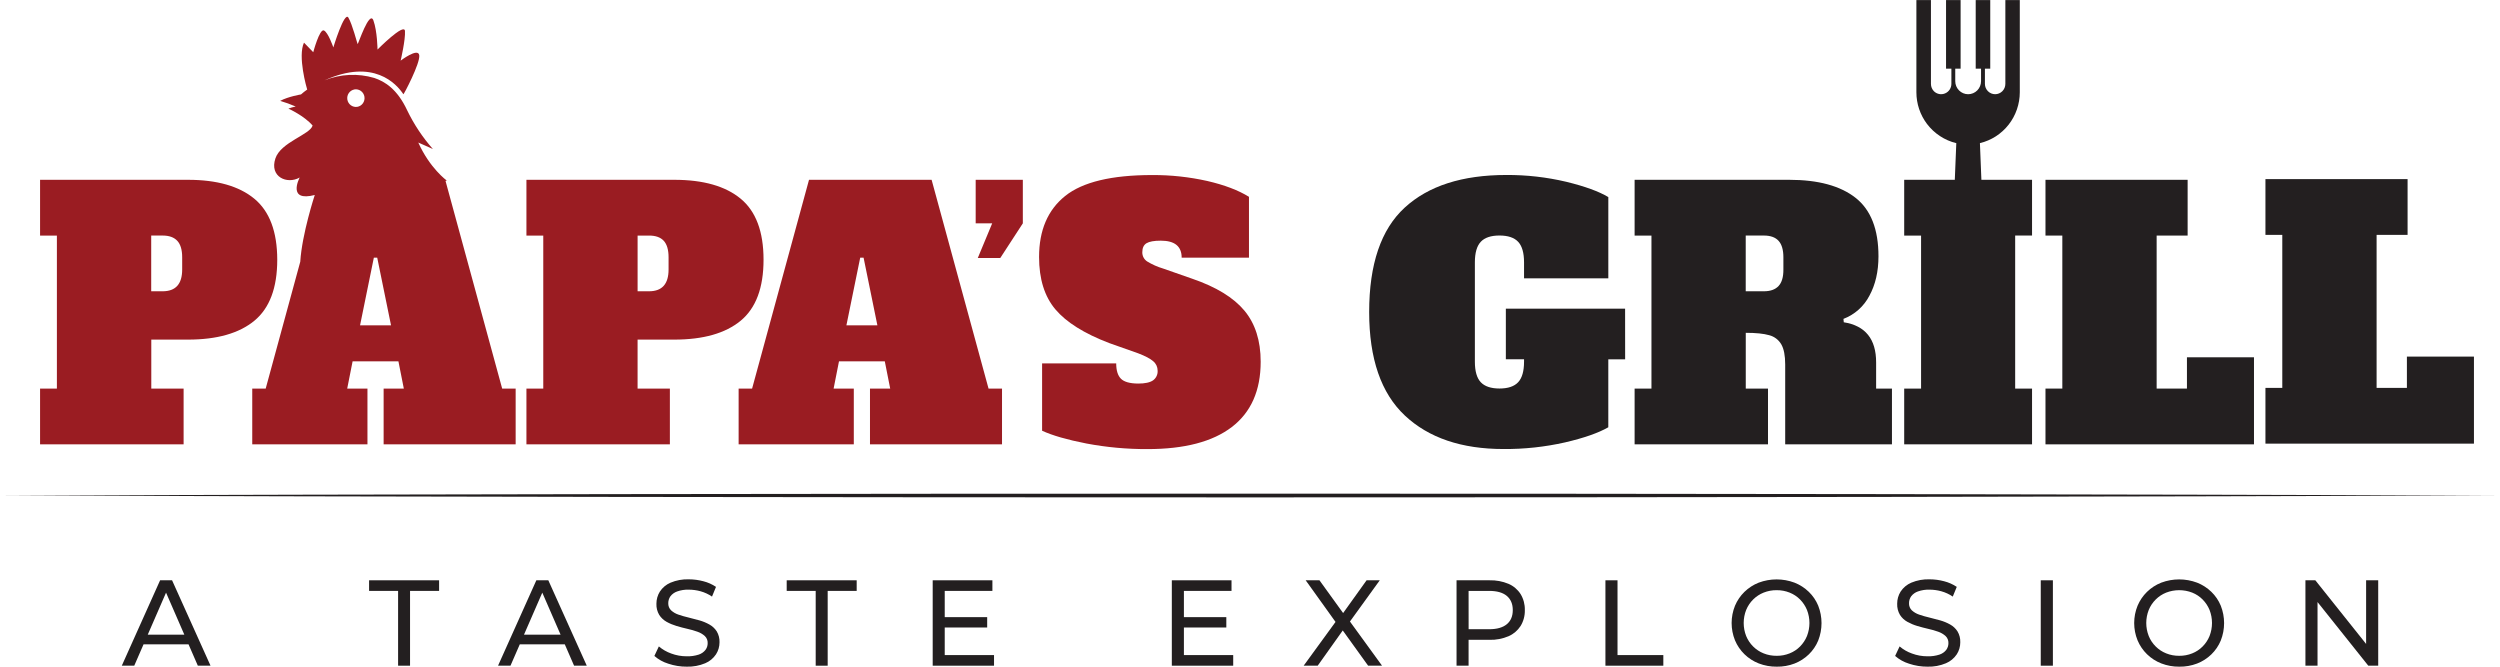
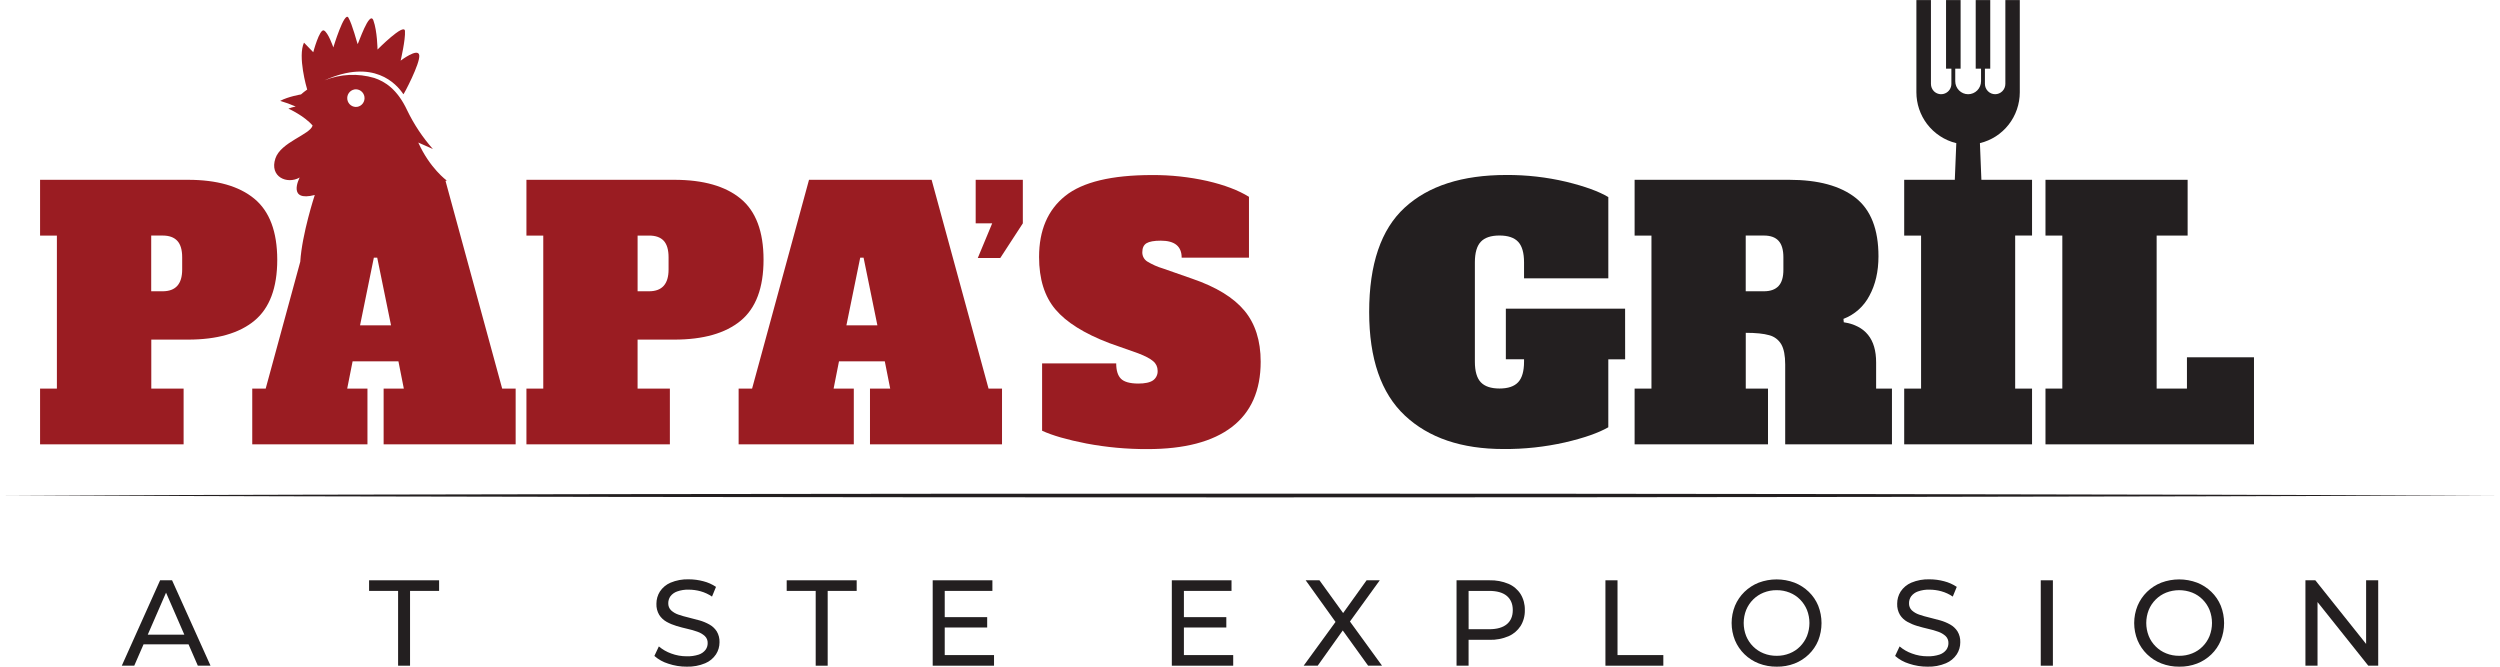
<svg xmlns="http://www.w3.org/2000/svg" width="180" height="48" viewBox="0 0 180 48" fill="none">
  <g clip-path="url(#clip0_121_76)">
    <path d="M2.885 27.978H4.096V16.961H2.885V12.946H13.53C15.616 12.946 17.209 13.399 18.308 14.305C19.407 15.21 19.959 16.675 19.962 18.699C19.962 20.724 19.412 22.188 18.313 23.094C17.214 23.999 15.621 24.452 13.535 24.452H10.893V27.978H13.22V31.993H2.885V27.978ZM11.71 20.972C12.648 20.972 13.117 20.449 13.117 19.404V18.526C13.117 17.988 13 17.592 12.765 17.339C12.53 17.086 12.179 16.959 11.71 16.959H10.887V20.972H11.71Z" fill="#9A1C22" />
    <path d="M37.903 27.978H39.115V16.961H37.903V12.946H48.548C50.634 12.946 52.227 13.399 53.326 14.305C54.425 15.21 54.975 16.675 54.975 18.699C54.975 20.724 54.425 22.188 53.326 23.094C52.227 23.999 50.634 24.452 48.548 24.452H45.906V27.978H48.231V31.993H37.903V27.978ZM46.731 20.972C47.669 20.972 48.137 20.449 48.137 19.404V18.526C48.137 17.988 48.022 17.592 47.791 17.339C47.56 17.086 47.207 16.96 46.731 16.961H45.907V20.972H46.731Z" fill="#9A1C22" />
    <path d="M71.175 27.978H72.145V31.993H62.639V27.978H64.094L63.706 26.018H60.407L60.02 27.978H61.474V31.993H53.181V27.978H54.151L58.249 12.946H67.076L71.175 27.978ZM60.941 23.425H63.172L62.178 18.552H61.935L60.941 23.425Z" fill="#9A1C22" />
    <path d="M70.4 18.577L71.438 16.08H70.249V12.946H73.644V16.08L72.019 18.577H70.4Z" fill="#9A1C22" />
    <path d="M78.22 31.932C76.836 31.662 75.773 31.355 75.031 31.013V26.166H80.367C80.367 26.672 80.48 27.039 80.706 27.267C80.932 27.495 81.344 27.612 81.943 27.617C82.443 27.617 82.803 27.539 83.022 27.384C83.131 27.305 83.218 27.2 83.275 27.077C83.333 26.955 83.358 26.82 83.349 26.685C83.349 26.556 83.321 26.429 83.267 26.312C83.212 26.196 83.133 26.093 83.034 26.012C82.824 25.824 82.46 25.633 81.943 25.436L79.858 24.699C78.062 24.012 76.773 23.204 75.989 22.275C75.205 21.346 74.813 20.089 74.813 18.505C74.813 16.58 75.439 15.115 76.693 14.11C77.946 13.105 80.035 12.603 82.962 12.604C84.295 12.596 85.624 12.74 86.926 13.031C88.163 13.318 89.163 13.698 89.926 14.171V18.552H85.08C85.08 17.736 84.58 17.328 83.58 17.328C83.095 17.328 82.752 17.39 82.549 17.512C82.348 17.635 82.246 17.85 82.246 18.161C82.243 18.292 82.273 18.421 82.334 18.537C82.394 18.652 82.483 18.75 82.592 18.822C82.953 19.043 83.341 19.216 83.746 19.335L85.846 20.07C87.56 20.658 88.809 21.421 89.593 22.359C90.376 23.297 90.769 24.525 90.769 26.043C90.769 28.116 90.077 29.683 88.693 30.744C87.308 31.805 85.283 32.335 82.618 32.335C81.142 32.341 79.67 32.206 78.22 31.932Z" fill="#9A1C22" />
    <path d="M117.01 25.872H115.798V30.764C115.086 31.172 114.048 31.535 112.682 31.853C111.23 32.181 109.745 32.341 108.256 32.33C105.233 32.33 102.865 31.527 101.151 29.919C99.437 28.312 98.58 25.827 98.58 22.465C98.58 19.02 99.433 16.515 101.139 14.949C102.845 13.382 105.283 12.599 108.451 12.599C109.904 12.59 111.353 12.754 112.768 13.088C114.11 13.415 115.12 13.783 115.799 14.19V20.041H109.731V18.89C109.731 18.205 109.59 17.712 109.307 17.41C109.024 17.108 108.576 16.957 107.961 16.957C107.346 16.957 106.898 17.108 106.615 17.41C106.333 17.711 106.191 18.205 106.191 18.89V26.038C106.191 26.725 106.332 27.219 106.615 27.52C106.899 27.821 107.347 27.972 107.961 27.973C108.576 27.973 109.024 27.823 109.307 27.52C109.591 27.217 109.731 26.724 109.731 26.038V25.867H108.421V22.225H117.007L117.01 25.872Z" fill="#231F20" />
    <path d="M117.692 27.978H118.905V16.961H117.692V12.946H128.824C130.91 12.946 132.502 13.379 133.602 14.244C134.701 15.109 135.25 16.512 135.25 18.455C135.25 19.548 135.032 20.494 134.596 21.294C134.197 22.061 133.533 22.653 132.729 22.959L132.752 23.204C134.305 23.449 135.082 24.412 135.081 26.093V27.978H136.221V31.993H128.534V26.239C128.534 25.603 128.441 25.122 128.255 24.796C128.16 24.632 128.034 24.489 127.884 24.376C127.734 24.262 127.563 24.18 127.381 24.134C126.986 24.02 126.424 23.963 125.695 23.963V27.978H127.296V31.993H117.692V27.978ZM127.002 20.972C127.47 20.972 127.822 20.845 128.057 20.592C128.293 20.339 128.408 19.943 128.404 19.404V18.526C128.404 17.988 128.288 17.592 128.057 17.339C127.827 17.086 127.475 16.959 127.002 16.959H125.692V20.972H127.002Z" fill="#231F20" />
    <path d="M147.275 31.993V27.978H148.488V16.961H147.275V12.946H157.509V16.961H155.278V27.978H157.46V25.725H162.287V31.993H147.275Z" fill="#231F20" />
-     <path d="M163.112 31.942V27.928H164.325V16.911H163.112V12.896H173.346V16.911H171.115V27.928H173.297V25.675H178.124V31.942H163.112Z" fill="#231F20" />
    <path d="M0 35.677C57.66 35.499 122.34 35.497 180 35.677C122.34 35.857 57.66 35.856 0 35.677Z" fill="#231F20" />
    <path d="M8.769 47.93L11.528 41.781H12.389L15.158 47.93H14.244L11.782 42.273H12.128L9.666 47.93H8.769ZM9.944 46.393L10.174 45.694H13.602L13.855 46.393H9.944Z" fill="#231F20" />
    <path d="M28.663 47.93V42.545H26.574V41.781H31.615V42.545H29.523V47.93H28.663Z" fill="#231F20" />
-     <path d="M35.859 47.93L38.617 41.781H39.479L42.248 47.93H41.334L38.872 42.273H39.218L36.755 47.93H35.859ZM37.034 46.393L37.265 45.694H40.694L40.946 46.393H37.034Z" fill="#231F20" />
    <path d="M49.45 48C48.996 48.003 48.545 47.93 48.115 47.785C47.746 47.672 47.405 47.483 47.115 47.228L47.437 46.542C47.7 46.764 48 46.937 48.324 47.052C48.683 47.187 49.063 47.255 49.447 47.253C49.739 47.263 50.03 47.221 50.309 47.131C50.5 47.069 50.67 46.951 50.795 46.792C50.9 46.652 50.955 46.481 50.952 46.305C50.956 46.211 50.94 46.116 50.905 46.028C50.87 45.94 50.816 45.861 50.748 45.795C50.594 45.656 50.413 45.551 50.217 45.484C49.983 45.4 49.743 45.331 49.5 45.278C49.238 45.218 48.976 45.15 48.712 45.071C48.461 44.997 48.218 44.895 47.989 44.768C47.776 44.648 47.596 44.478 47.463 44.272C47.32 44.029 47.25 43.75 47.262 43.468C47.261 43.158 47.347 42.855 47.511 42.593C47.698 42.309 47.965 42.086 48.277 41.953C48.694 41.778 49.143 41.696 49.594 41.711C49.95 41.712 50.304 41.759 50.648 41.851C50.97 41.933 51.276 42.07 51.552 42.255L51.265 42.954C51.012 42.782 50.733 42.653 50.439 42.571C50.164 42.495 49.88 42.456 49.594 42.455C49.307 42.445 49.022 42.49 48.751 42.586C48.559 42.653 48.391 42.774 48.267 42.936C48.167 43.08 48.114 43.252 48.115 43.428C48.111 43.525 48.127 43.62 48.162 43.71C48.198 43.799 48.252 43.88 48.321 43.947C48.474 44.085 48.655 44.19 48.851 44.254C49.087 44.335 49.326 44.404 49.569 44.46C49.83 44.522 50.092 44.59 50.356 44.666C50.607 44.737 50.85 44.837 51.078 44.965C51.291 45.083 51.472 45.252 51.605 45.457C51.747 45.696 51.817 45.971 51.805 46.248C51.806 46.555 51.718 46.855 51.552 47.112C51.361 47.4 51.09 47.623 50.774 47.754C50.355 47.929 49.904 48.013 49.45 48Z" fill="#231F20" />
    <path d="M58.73 47.93V42.545H56.642V41.781H61.681V42.545H59.593V47.93H58.73Z" fill="#231F20" />
    <path d="M67.154 47.93V41.781H71.453V42.545H68.02V47.166H71.57V47.93H67.154ZM67.947 45.18V44.434H71.077V45.18H67.947Z" fill="#231F20" />
    <path d="M84.371 47.93V41.781H88.669V42.545H85.241V47.166H88.791V47.93H84.371ZM85.162 45.18V44.434H88.295V45.18H85.162Z" fill="#231F20" />
    <path d="M93.863 47.93L96.402 44.443V45.12L94.009 41.781H95.001L96.898 44.408L96.507 44.416L98.394 41.781H99.343L96.967 45.066V44.434L99.506 47.928H98.504L96.486 45.125H96.869L94.876 47.928L93.863 47.93Z" fill="#231F20" />
    <path d="M104.871 47.93V41.781H107.247C107.715 41.769 108.18 41.855 108.613 42.036C108.97 42.188 109.273 42.445 109.483 42.774C109.693 43.12 109.798 43.519 109.788 43.925C109.799 44.328 109.693 44.727 109.483 45.071C109.271 45.398 108.969 45.655 108.613 45.809C108.181 45.992 107.715 46.081 107.247 46.068H105.346L105.738 45.655V47.93H104.871ZM105.741 45.743L105.35 45.304H107.22C107.777 45.304 108.2 45.184 108.49 44.944C108.779 44.704 108.922 44.364 108.92 43.925C108.92 43.486 108.776 43.146 108.49 42.905C108.203 42.665 107.78 42.545 107.22 42.545H105.346L105.738 42.106L105.741 45.743Z" fill="#231F20" />
    <path d="M115.591 47.93V41.781H116.461V47.166H119.76V47.93H115.591Z" fill="#231F20" />
    <path d="M127.923 48C127.481 48.005 127.043 47.926 126.63 47.767C126.246 47.617 125.895 47.392 125.599 47.103C125.308 46.82 125.078 46.481 124.92 46.106C124.596 45.307 124.596 44.411 124.92 43.612C125.078 43.237 125.308 42.898 125.599 42.615C125.894 42.328 126.243 42.102 126.626 41.951C127.458 41.639 128.373 41.639 129.206 41.951C129.588 42.101 129.936 42.325 130.233 42.611C130.524 42.892 130.755 43.232 130.911 43.608C131.229 44.414 131.229 45.313 130.911 46.12C130.755 46.496 130.524 46.835 130.233 47.117C129.937 47.403 129.588 47.627 129.206 47.775C128.796 47.931 128.36 48.008 127.923 48ZM127.923 47.218C128.242 47.222 128.56 47.162 128.857 47.042C129.138 46.93 129.393 46.762 129.606 46.546C129.818 46.331 129.987 46.076 130.102 45.795C130.339 45.191 130.339 44.519 130.102 43.915C129.987 43.635 129.818 43.38 129.606 43.165C129.393 42.95 129.138 42.781 128.857 42.669C128.56 42.55 128.242 42.49 127.923 42.493C127.599 42.489 127.278 42.549 126.978 42.669C126.697 42.782 126.441 42.95 126.226 43.164C126.011 43.378 125.84 43.633 125.724 43.915C125.487 44.519 125.487 45.191 125.724 45.795C125.84 46.077 126.011 46.333 126.226 46.547C126.441 46.761 126.697 46.93 126.978 47.042C127.278 47.163 127.599 47.222 127.923 47.218Z" fill="#231F20" />
    <path d="M138.781 48C138.329 48.002 137.879 47.929 137.45 47.785C137.081 47.672 136.74 47.483 136.449 47.228L136.771 46.542C137.034 46.765 137.334 46.938 137.658 47.052C138.018 47.187 138.398 47.255 138.781 47.253C139.073 47.263 139.365 47.221 139.643 47.131C139.835 47.069 140.004 46.951 140.13 46.792C140.233 46.651 140.289 46.48 140.287 46.305C140.291 46.21 140.274 46.116 140.239 46.028C140.204 45.94 140.15 45.86 140.082 45.795C139.928 45.656 139.747 45.551 139.552 45.484C139.317 45.4 139.077 45.331 138.833 45.278C138.572 45.218 138.31 45.149 138.046 45.071C137.795 44.997 137.553 44.895 137.324 44.768C137.11 44.649 136.929 44.479 136.798 44.272C136.655 44.029 136.585 43.75 136.597 43.468C136.595 43.158 136.681 42.855 136.845 42.593C137.033 42.309 137.299 42.086 137.611 41.953C138.028 41.778 138.478 41.696 138.929 41.711C139.285 41.712 139.639 41.759 139.982 41.851C140.304 41.934 140.61 42.07 140.887 42.255L140.6 42.954C140.347 42.782 140.068 42.653 139.773 42.571C139.498 42.495 139.214 42.456 138.929 42.455C138.642 42.445 138.356 42.49 138.085 42.586C137.894 42.653 137.726 42.774 137.602 42.936C137.501 43.08 137.448 43.252 137.45 43.428C137.445 43.524 137.461 43.62 137.496 43.71C137.532 43.799 137.585 43.88 137.654 43.947C137.808 44.085 137.989 44.19 138.185 44.254C138.421 44.335 138.661 44.404 138.903 44.46C139.164 44.522 139.427 44.59 139.69 44.666C139.942 44.737 140.184 44.837 140.413 44.965C140.625 45.083 140.806 45.252 140.939 45.457C141.082 45.695 141.151 45.97 141.14 46.248C141.141 46.555 141.053 46.855 140.887 47.112C140.695 47.399 140.424 47.622 140.108 47.754C139.688 47.93 139.236 48.014 138.781 48Z" fill="#231F20" />
    <path d="M146.934 47.93V41.781H147.808V47.93H146.934Z" fill="#231F20" />
    <path d="M156.907 48C156.465 48.005 156.027 47.926 155.615 47.767C155.23 47.617 154.88 47.392 154.583 47.103C154.293 46.82 154.063 46.481 153.905 46.106C153.58 45.307 153.58 44.411 153.905 43.612C154.063 43.238 154.293 42.899 154.583 42.615C154.878 42.328 155.227 42.102 155.61 41.951C156.442 41.639 157.358 41.639 158.19 41.951C158.572 42.101 158.921 42.325 159.217 42.611C159.508 42.892 159.739 43.232 159.895 43.608C160.215 44.414 160.215 45.314 159.895 46.12C159.739 46.496 159.508 46.835 159.217 47.117C158.921 47.403 158.572 47.627 158.19 47.775C157.78 47.931 157.345 48.008 156.907 48ZM156.907 47.218C157.227 47.222 157.544 47.162 157.842 47.042C158.122 46.93 158.377 46.762 158.59 46.546C158.804 46.332 158.972 46.076 159.087 45.795C159.323 45.191 159.323 44.519 159.087 43.915C158.972 43.635 158.803 43.38 158.59 43.165C158.377 42.95 158.122 42.781 157.842 42.669C157.237 42.434 156.568 42.434 155.963 42.669C155.681 42.782 155.425 42.95 155.21 43.165C154.995 43.378 154.825 43.634 154.71 43.915C154.471 44.519 154.471 45.192 154.71 45.795C154.824 46.077 154.994 46.333 155.21 46.546C155.425 46.761 155.681 46.93 155.963 47.042C156.263 47.163 156.584 47.222 156.907 47.218Z" fill="#231F20" />
    <path d="M165.991 47.93V41.781H166.704L170.734 46.832H170.36V41.781H171.231V47.93H170.517L166.489 42.88H166.862V47.93H165.991Z" fill="#231F20" />
    <path d="M36.156 27.977L32.077 13.026C32.108 13.019 32.138 13.011 32.167 13C32.167 13 30.949 12.119 30.116 10.263L31.168 10.729C30.429 9.894 29.808 8.96 29.322 7.954C28.601 6.406 27.706 5.868 26.947 5.612C25.769 5.265 24.51 5.325 23.37 5.784C26.887 4.189 28.547 6.029 29.044 6.787C29.066 6.82 30.269 4.543 30.186 3.975C30.103 3.408 28.846 4.367 28.846 4.367C28.846 4.367 29.202 2.853 29.158 2.233C29.114 1.613 27.181 3.568 27.181 3.568C27.181 3.568 27.167 2.247 26.885 1.471C26.602 0.695 25.778 3.218 25.749 3.176C25.721 3.134 25.369 1.746 25.082 1.266C24.796 0.786 24 3.415 24 3.415C24 3.415 23.631 2.327 23.319 2.192C23.008 2.057 22.554 3.759 22.554 3.759L21.887 3.07C21.426 4.063 22.079 6.325 22.118 6.448C21.963 6.556 21.814 6.672 21.673 6.798C21.673 6.798 20.75 6.951 20.173 7.263C20.553 7.375 20.926 7.511 21.29 7.67C21.11 7.705 20.934 7.755 20.764 7.82C20.764 7.82 21.899 8.329 22.508 9.039C22.327 9.694 20.217 10.232 19.829 11.407C19.385 12.737 20.677 13.297 21.577 12.781C21.526 12.883 20.689 14.548 22.664 14.039C22.664 14.039 21.741 16.847 21.62 18.841L19.13 27.977H18.162V31.991H26.457V27.977H24.999L25.387 26.018H28.687L29.075 27.977H27.621V31.991H37.127V27.977H36.156ZM25.514 6.438C25.596 6.424 25.679 6.427 25.76 6.446C25.84 6.464 25.917 6.499 25.984 6.548C26.051 6.596 26.108 6.658 26.152 6.729C26.196 6.8 26.226 6.879 26.239 6.961C26.253 7.044 26.25 7.128 26.231 7.209C26.213 7.291 26.178 7.368 26.13 7.436C26.082 7.504 26.021 7.561 25.951 7.606C25.88 7.65 25.802 7.68 25.721 7.693C25.558 7.717 25.392 7.676 25.259 7.578C25.125 7.48 25.036 7.333 25.009 7.169C24.982 7.005 25.02 6.837 25.114 6.701C25.208 6.565 25.352 6.472 25.514 6.441V6.438ZM25.924 23.423L26.917 18.552H27.16L28.154 23.423H25.924Z" fill="#9A1C22" />
    <path d="M146.307 16.96V12.945H142.66L142.566 10.599L142.554 10.305C143.371 10.11 144.098 9.643 144.619 8.978C145.14 8.314 145.424 7.492 145.425 6.644V0.005H144.386C144.386 0.005 144.386 4.283 144.386 6.04C144.386 6.237 144.309 6.426 144.171 6.565C144.033 6.705 143.845 6.783 143.65 6.783C143.455 6.783 143.268 6.705 143.13 6.565C142.992 6.426 142.914 6.237 142.914 6.04V4.943H143.298V0.005H142.251V4.943H142.635V5.847C142.635 6.095 142.537 6.333 142.363 6.509C142.189 6.685 141.953 6.784 141.706 6.784C141.46 6.784 141.224 6.685 141.05 6.509C140.876 6.333 140.778 6.095 140.778 5.847V4.943H141.164V0.005H140.115V4.943H140.5V6.04C140.499 6.187 140.456 6.33 140.375 6.452C140.293 6.574 140.179 6.669 140.044 6.725C139.91 6.782 139.762 6.797 139.619 6.769C139.476 6.741 139.345 6.671 139.241 6.568C139.104 6.427 139.028 6.237 139.028 6.04C139.028 4.283 139.028 0.005 139.028 0.005H137.98V6.644C137.981 7.467 138.248 8.266 138.741 8.92C139.267 9.614 140.013 10.104 140.854 10.308L140.841 10.608L140.746 12.947H137.102V16.962H138.317V27.978H137.102V31.993H146.307V27.978H145.092V16.96H146.307Z" fill="#231F20" />
  </g>
  <defs>
    <clipPath id="clip0_121_76">
      <rect width="180" height="48" fill="white" />
    </clipPath>
  </defs>
</svg>